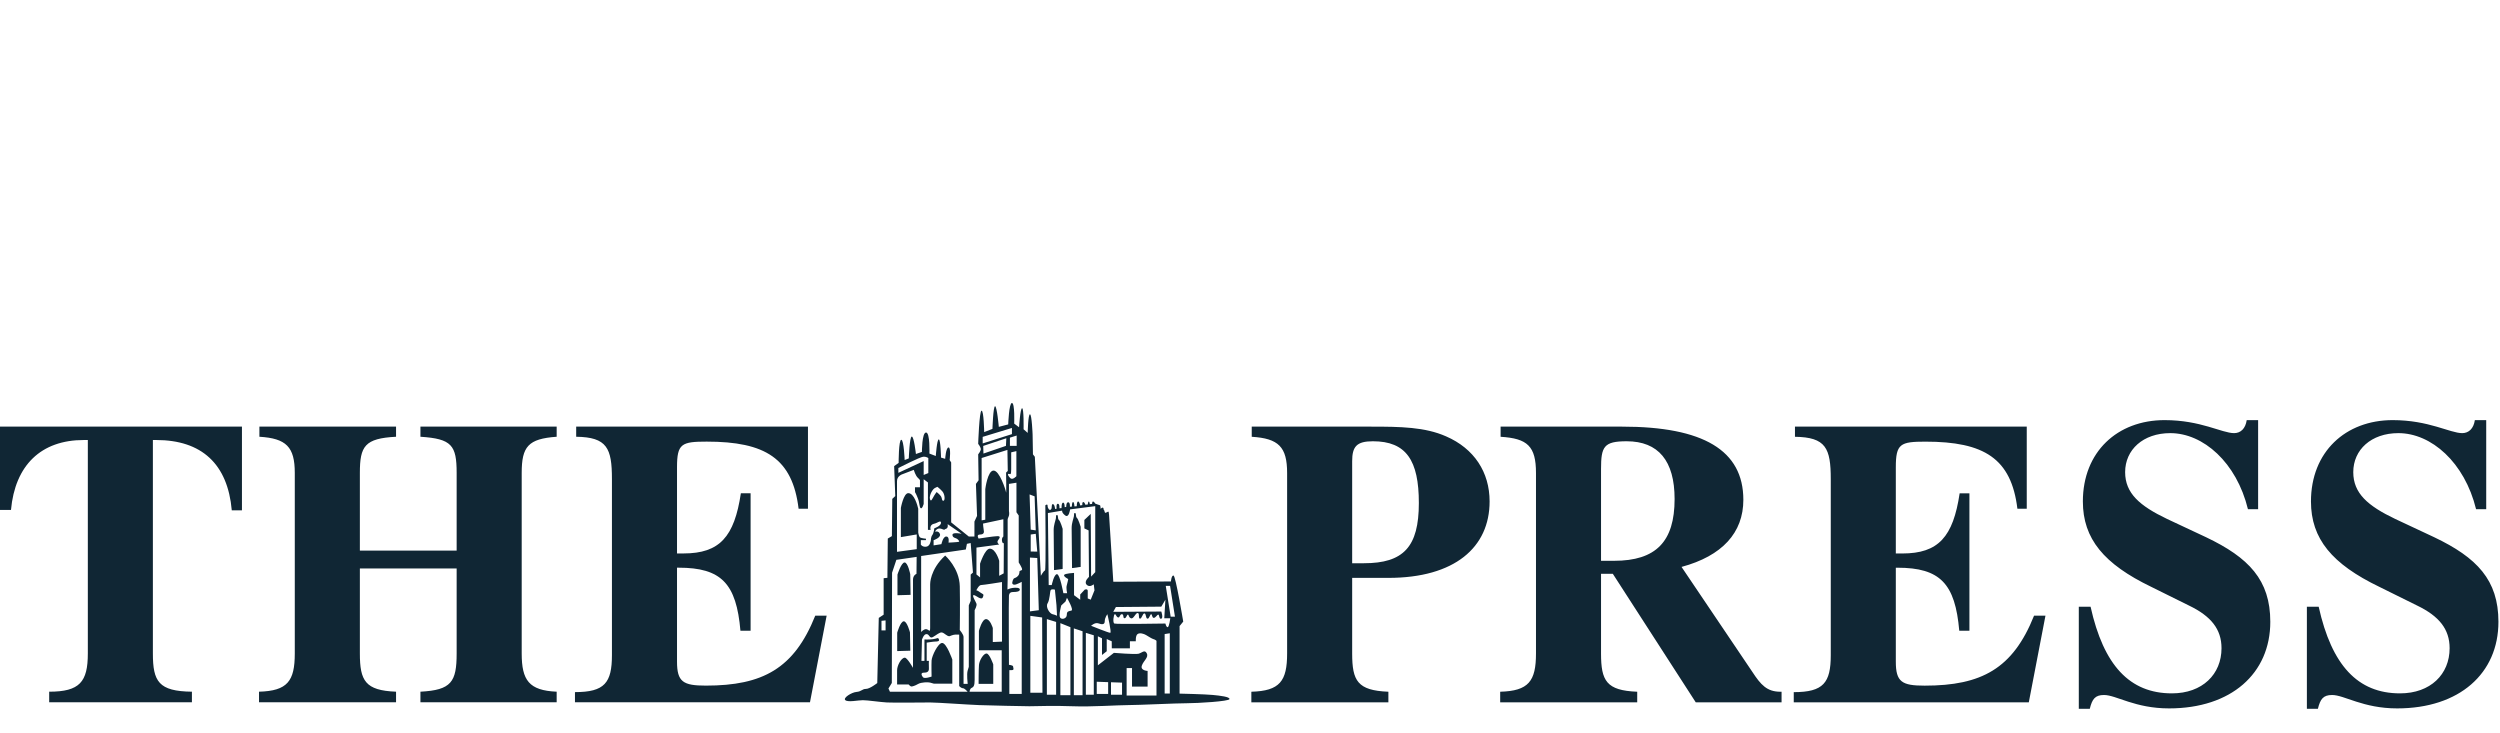
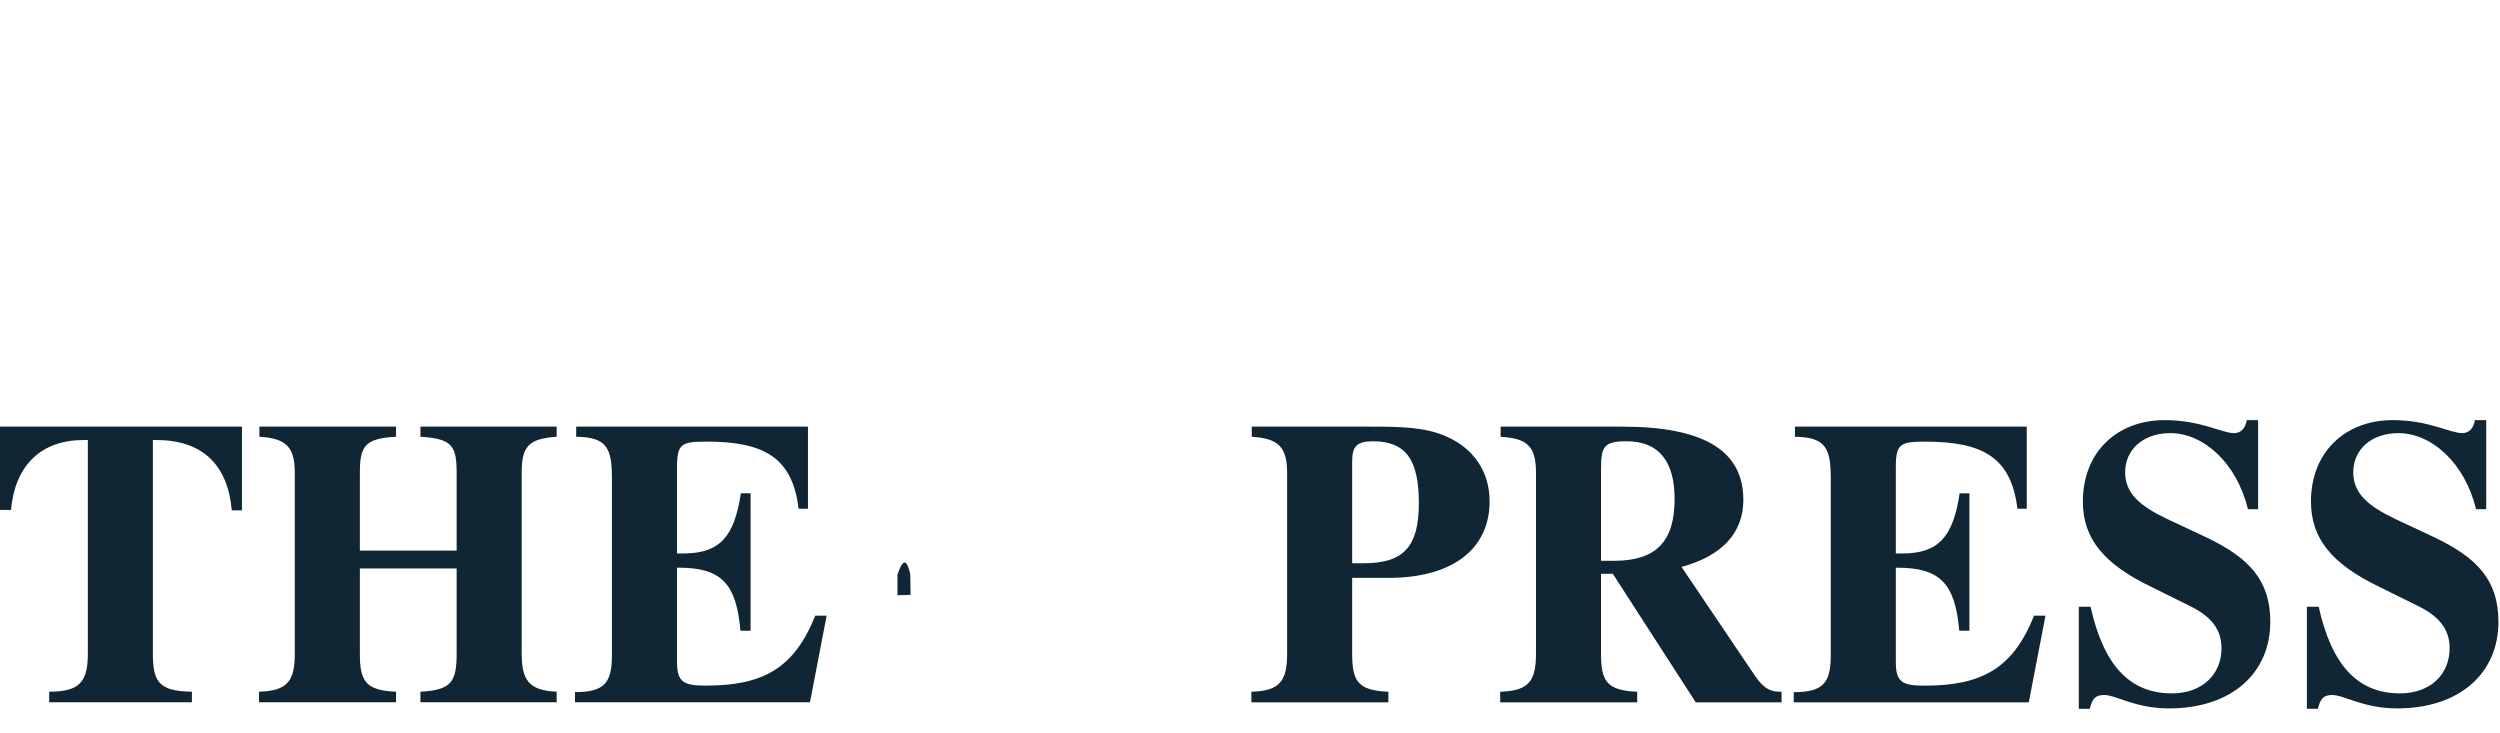
<svg xmlns="http://www.w3.org/2000/svg" width="150" height="44" viewBox="0 0 150 44" fill="none">
  <path d="M34.498 41.527C36.278 41.527 36.716 40.965 36.716 39.306V28.743C36.716 26.887 36.424 26.23 34.571 26.205V25.595H48.478V30.523H47.916C47.549 27.499 45.914 26.497 42.402 26.497C40.889 26.497 40.621 26.62 40.621 28.035V33.207H41.012C43.182 33.207 44.061 32.208 44.452 29.596H45.036V37.843H44.426C44.182 35.013 43.281 34.061 40.718 34.061H40.621V39.696C40.621 40.915 40.987 41.137 42.354 41.137C45.768 41.137 47.647 40.112 48.916 36.939H49.599L48.599 42.136H34.498V41.527ZM15.541 41.502C17.249 41.454 17.687 40.867 17.687 39.208V28.375C17.687 26.814 17.176 26.303 15.564 26.205V25.595H23.763V26.205C21.884 26.303 21.592 26.766 21.592 28.375V33.036H27.399V28.375C27.399 26.716 27.105 26.326 25.226 26.205V25.595H33.4V26.205C31.692 26.326 31.302 26.791 31.302 28.375V39.208C31.302 40.819 31.74 41.429 33.4 41.502V42.136H25.226V41.502C27.082 41.404 27.399 40.915 27.399 39.208V34.109H21.592V39.208C21.592 40.842 21.909 41.429 23.763 41.502V42.136H15.541V41.502ZM11.515 41.502V42.136H2.951V41.502C4.782 41.502 5.27 40.915 5.27 39.208V26.401H5.026C2.465 26.401 0.904 27.912 0.659 30.596H0V25.595H14.517V30.621H13.907C13.663 27.839 12.102 26.401 9.369 26.401H9.173V39.208C9.173 40.892 9.516 41.477 11.515 41.502Z" fill="#102634" />
  <path d="M54.635 35.691L53.848 35.714V34.476C53.848 34.476 54.073 33.748 54.276 33.748C54.478 33.748 54.614 34.451 54.614 34.451L54.635 35.691ZM138.413 36.405H139.121C139.902 39.918 141.463 41.602 144.001 41.602C145.831 41.602 146.977 40.456 146.977 38.893C146.977 37.747 146.343 36.967 145.026 36.332L142.757 35.209C139.927 33.844 138.658 32.331 138.658 30.087C138.658 27.111 140.732 25.207 143.563 25.207C145.733 25.207 147.002 25.988 147.733 25.988C148.123 25.988 148.417 25.718 148.491 25.207H149.173V30.55H148.564C147.879 27.745 145.879 25.988 143.903 25.988C142.268 25.988 141.196 26.988 141.196 28.329C141.196 29.599 142.072 30.354 143.709 31.135L146.051 32.233C148.612 33.454 149.906 34.796 149.906 37.309C149.906 40.406 147.564 42.504 143.83 42.504C141.78 42.504 140.659 41.7 139.927 41.7C139.39 41.7 139.219 41.944 139.073 42.529H138.413V36.405ZM124.728 36.405H125.435C126.216 39.918 127.777 41.602 130.315 41.602C132.143 41.602 133.291 40.456 133.291 38.893C133.291 37.747 132.657 36.967 131.338 36.332L129.071 35.209C126.241 33.844 124.972 32.331 124.972 30.087C124.972 27.111 127.044 25.207 129.875 25.207C132.047 25.207 133.314 25.988 134.047 25.988C134.437 25.988 134.729 25.718 134.803 25.207H135.487V30.55H134.876C134.193 27.745 132.193 25.988 130.217 25.988C128.583 25.988 127.508 26.988 127.508 28.329C127.508 29.599 128.387 30.354 130.021 31.135L132.363 32.233C134.926 33.454 136.218 34.796 136.218 37.309C136.218 40.406 133.876 42.504 130.144 42.504C128.094 42.504 126.971 41.7 126.241 41.7C125.702 41.7 125.531 41.944 125.387 42.529H124.728V36.405ZM107.625 41.529C109.405 41.529 109.846 40.968 109.846 39.308V28.745C109.846 26.889 109.551 26.232 107.698 26.207V25.598H121.605V30.525H121.044C120.678 27.501 119.044 26.499 115.529 26.499C114.018 26.499 113.749 26.622 113.749 28.037V33.209H114.139C116.31 33.209 117.189 32.21 117.579 29.599H118.165V37.845H117.556C117.312 35.015 116.408 34.063 113.847 34.063H113.749V39.699C113.749 40.92 114.114 41.139 115.481 41.139C118.898 41.139 120.776 40.114 122.043 36.941H122.728L121.728 42.139H107.625V41.529ZM104.601 29.989C104.601 31.965 103.332 33.356 100.892 34.015L105.137 40.308C105.648 41.089 106.016 41.504 106.821 41.504H106.894V42.139H101.745L96.769 34.428H96.062V39.21C96.062 40.847 96.379 41.431 98.233 41.504V42.139H90.011V41.504C91.718 41.456 92.159 40.87 92.159 39.21V28.378C92.159 26.768 91.645 26.305 90.036 26.207V25.598H97.329C102.186 25.598 104.601 27.013 104.601 29.989ZM96.842 33.648C99.355 33.648 100.476 32.502 100.476 29.941C100.476 27.647 99.501 26.476 97.598 26.476C96.233 26.476 96.062 26.793 96.062 28.133V33.648H96.842ZM86.765 26.182C88.45 26.914 89.376 28.329 89.376 30.087C89.376 32.842 87.279 34.673 83.303 34.673H81.13V39.21C81.13 40.847 81.447 41.431 83.303 41.504V42.139H75.081V41.504C76.788 41.456 77.227 40.87 77.227 39.21V28.378C77.227 26.816 76.715 26.305 75.104 26.207V25.598H82.278C84.033 25.598 85.498 25.622 86.765 26.182ZM81.837 33.794C84.204 33.794 85.131 32.819 85.131 30.183C85.131 27.622 84.375 26.476 82.374 26.476C81.399 26.476 81.13 26.793 81.13 27.67V33.794H81.837Z" fill="#102634" />
-   <path d="M64.322 34.085L64.84 34.014V31.609C64.84 31.609 64.704 31.148 64.614 31.075C64.525 31.002 64.591 30.783 64.502 30.783C64.412 30.783 64.458 30.831 64.435 30.977C64.412 31.123 64.299 31.365 64.299 31.682C64.299 31.997 64.322 34.085 64.322 34.085ZM63.241 34.206L63.759 34.135V31.73C63.759 31.73 63.625 31.269 63.533 31.196C63.444 31.123 63.512 30.904 63.423 30.904C63.331 30.904 63.377 30.954 63.354 31.098C63.331 31.244 63.22 31.488 63.22 31.803C63.22 32.119 63.241 34.206 63.241 34.206ZM58.716 41.031H59.595V39.864C59.595 39.864 59.369 39.209 59.19 39.209C59.01 39.209 58.762 39.622 58.739 39.889C58.716 40.157 58.716 41.031 58.716 41.031ZM54.619 39.042L53.832 39.065V37.963C53.832 37.963 54.024 37.278 54.227 37.278C54.429 37.278 54.598 37.942 54.598 37.942L54.619 39.042Z" fill="#102634" />
-   <path d="M72.764 41.697C72.302 41.651 70.774 41.617 70.774 41.617V37.566L70.994 37.295C70.994 37.295 70.539 34.548 70.411 34.531C70.286 34.515 70.255 34.888 70.255 34.888L66.798 34.905L66.552 31.017C66.552 31.017 66.542 30.791 66.521 30.722C66.5 30.655 66.406 30.758 66.333 30.768C66.26 30.778 66.291 30.645 66.237 30.599C66.185 30.553 66.237 30.497 66.185 30.463C66.133 30.43 66.039 30.53 66.039 30.53C66.039 30.53 66.028 30.315 65.997 30.315C65.966 30.315 65.713 30.215 65.713 30.215C65.713 30.215 65.65 30.102 65.588 30.09C65.525 30.079 65.525 30.236 65.525 30.236L65.389 30.248C65.389 30.248 65.368 30.09 65.327 30.09C65.285 30.09 65.264 30.271 65.264 30.271L65.116 30.282C65.116 30.282 65.085 30.136 65.001 30.123C64.918 30.113 64.939 30.305 64.939 30.305L64.813 30.328C64.813 30.328 64.772 30.09 64.688 30.09C64.603 30.09 64.603 30.374 64.603 30.374L64.467 30.384C64.467 30.384 64.457 30.123 64.383 30.123C64.311 30.123 64.311 30.395 64.311 30.395L64.195 30.407C64.195 30.407 64.216 30.136 64.091 30.136C63.964 30.136 63.974 30.417 63.974 30.417L63.88 30.43C63.88 30.43 63.891 30.159 63.787 30.159C63.682 30.159 63.693 30.486 63.693 30.486L63.567 30.497C63.567 30.497 63.588 30.225 63.471 30.225C63.356 30.225 63.398 30.52 63.398 30.52L63.306 30.541C63.306 30.541 63.283 30.248 63.171 30.248C63.058 30.248 63.148 30.468 63.058 30.566C62.968 30.662 62.856 30.493 62.856 30.347C62.856 30.2 62.72 30.321 62.72 30.321C62.72 30.321 62.766 34.231 62.699 34.231C62.63 34.231 62.451 34.548 62.451 34.548L62.09 27.408L61.977 27.262L61.956 26.072C61.956 26.072 61.91 24.857 61.797 24.857C61.685 24.857 61.662 25.974 61.662 25.974L61.415 25.757C61.415 25.757 61.438 24.494 61.326 24.494C61.213 24.494 61.144 25.636 61.144 25.636L60.852 25.416C60.852 25.416 60.898 24.179 60.716 24.179C60.537 24.179 60.493 25.464 60.493 25.464L59.929 25.611C59.929 25.611 59.817 24.373 59.704 24.373C59.591 24.373 59.547 25.732 59.547 25.732L59.051 25.926C59.051 25.926 59.03 24.64 58.894 24.64C58.758 24.64 58.691 26.631 58.691 26.631C58.691 26.631 58.825 26.8 58.848 26.921C58.871 27.042 58.691 27.262 58.691 27.262L58.715 28.817L58.556 29.034L58.623 30.954L58.466 31.292V32.192H58.128L57.07 31.342V27.748L56.98 27.602C56.98 27.602 57.07 26.848 56.913 26.848C56.755 26.848 56.711 27.529 56.711 27.529L56.462 27.456C56.462 27.456 56.439 26.364 56.327 26.364C56.216 26.364 56.147 27.36 56.147 27.36L55.765 27.214C55.765 27.214 55.809 25.951 55.563 25.951C55.315 25.951 55.315 27.115 55.315 27.115L54.955 27.239C54.955 27.239 54.841 26.193 54.707 26.193C54.572 26.193 54.528 27.504 54.528 27.504L54.279 27.602C54.279 27.602 54.233 26.387 54.077 26.387C53.918 26.387 53.918 27.773 53.918 27.773L53.649 27.967L53.716 29.764L53.536 29.933L53.513 32.167L53.267 32.313L53.244 34.669L53.019 34.692V36.88L52.726 37.074L52.636 40.983C52.636 40.983 52.19 41.334 51.96 41.334C51.729 41.334 51.687 41.492 51.395 41.515C51.1 41.538 50.556 41.876 50.722 42.012C50.892 42.148 51.478 42.012 51.77 42.012C52.065 42.012 52.797 42.125 53.217 42.148C53.636 42.171 55.396 42.148 55.816 42.148C56.233 42.148 58.099 42.283 58.748 42.306C59.397 42.329 61.409 42.375 61.764 42.375C62.121 42.375 63.231 42.329 64.363 42.375C65.494 42.419 67.045 42.306 67.673 42.306C68.301 42.306 70.564 42.194 71.213 42.194C71.862 42.194 73.749 42.081 73.77 41.945C73.791 41.809 73.225 41.741 72.764 41.697ZM52.889 37.249L53.135 37.224V37.825H52.889V37.249ZM52.879 38.626H53.154V37.992H52.879V38.626ZM52.845 39.695H53.175V38.921H52.845V39.695ZM52.824 41.031H53.198V40.035H52.824V41.031ZM61 26.132V26.752H60.595V26.26L61 26.132ZM60.983 27.067V28.572C60.983 28.572 60.762 28.817 60.627 28.695C60.493 28.572 60.43 28.43 60.522 28.43C60.612 28.43 60.672 28.549 60.672 28.161V27.14L60.983 27.067ZM58.961 26.212L60.716 25.677V26.047L58.961 26.606V26.212ZM60.38 26.295L60.357 26.752L59.007 27.214L58.994 26.756L60.38 26.295ZM56.759 31.73C56.915 31.682 56.857 31.447 56.857 31.447L57.698 32.025C57.698 32.025 57.174 31.924 57.151 32.071C57.128 32.217 57.27 32.275 57.36 32.298C57.45 32.323 57.602 32.484 57.533 32.507C57.466 32.532 56.911 32.557 56.911 32.557C56.911 32.557 56.98 32.19 56.778 32.19C56.575 32.19 56.485 32.649 56.485 32.649L56.016 32.724V32.413C56.016 32.413 56.465 32.264 56.398 32.047C56.331 31.828 56.101 31.899 56.101 31.899C56.101 31.899 56.214 31.634 56.485 31.73C56.755 31.828 56.6 31.778 56.759 31.73ZM56.087 29.284C56.268 29.188 56.245 29.211 56.245 29.211C56.245 29.211 56.381 29.309 56.538 29.478C56.696 29.649 56.717 30.044 56.604 30.044C56.492 30.044 56.538 29.923 56.471 29.8C56.402 29.678 56.199 29.522 56.199 29.522C56.199 29.522 56.087 29.656 55.974 29.873C55.861 30.092 55.84 30.019 55.84 30.019C55.682 29.873 55.907 29.382 56.087 29.284ZM53.901 28.08C53.901 28.08 55.198 27.42 55.392 27.404C55.586 27.389 55.699 27.485 55.699 27.485V28.384L55.421 28.497V27.664L53.901 28.37V28.08ZM53.82 28.867C53.82 28.545 54.156 28.449 54.156 28.449L54.826 28.192C54.826 28.192 54.93 28.545 55.078 28.675C55.229 28.802 55.198 28.85 55.198 28.85V29.236H54.899V29.526C54.899 29.526 54.974 29.639 55.078 29.912C55.183 30.186 55.154 30.426 55.243 30.491C55.333 30.555 55.421 30.234 55.421 30.234V28.754L55.676 28.948V31.793H55.838L55.824 31.697C55.809 31.601 55.868 31.457 56.047 31.424C56.227 31.392 56.462 31.177 56.462 31.369C56.462 31.561 56.06 31.697 56.06 31.697C56.06 31.697 56.028 31.989 55.938 32.102C55.849 32.215 55.851 32.419 55.851 32.419C55.851 32.419 55.816 32.77 55.577 32.801C55.34 32.832 55.25 32.676 55.25 32.676V32.407H55.557V32.323C55.557 32.323 55.246 32.296 55.185 32.231C55.127 32.167 55.095 31.958 55.095 31.958L55.093 30.522C55.049 30.33 54.853 29.589 54.496 29.589C54.212 29.589 54.052 30.474 54.052 30.474V32.227L55.004 32.066V32.949L53.82 33.11V28.867ZM53.396 41.505L53.307 41.309L53.509 40.979L53.524 34.364L53.782 33.59L54.999 33.413L54.989 34.429C54.989 34.429 54.78 34.508 54.78 34.782V36.487V40.071C54.78 40.071 54.436 39.461 54.29 39.461C54.077 39.461 53.826 39.927 53.826 40.215V41.068H54.517C54.517 41.068 54.621 41.19 54.682 41.19C54.74 41.19 54.891 41.152 55.085 41.039C55.279 40.927 55.69 40.922 55.809 40.956C55.928 40.987 56.033 41.02 56.033 41.02H57.139V39.574C57.139 39.574 56.798 38.578 56.529 38.578C56.283 38.578 55.909 39.357 55.895 39.63C55.88 39.904 55.895 40.595 55.895 40.595C55.895 40.595 55.467 40.747 55.377 40.634C55.287 40.522 55.229 40.361 55.421 40.361C55.615 40.361 55.749 40.313 55.734 40.087C55.719 39.862 55.734 39.653 55.734 39.653H55.602V38.558C55.602 38.558 56.003 38.493 56.122 38.493C56.241 38.493 56.389 38.48 56.331 38.351C56.27 38.224 56.241 38.32 55.972 38.351C55.705 38.384 55.467 38.368 55.467 38.368V39.653H55.287L55.317 38.384C55.317 38.384 55.421 38.03 55.6 38.046C55.78 38.061 55.763 38.334 55.972 38.224C56.181 38.111 56.375 37.917 56.523 37.95C56.673 37.981 56.822 38.19 56.972 38.173C56.972 38.173 57.195 38.078 57.299 38.078H57.552V41.164C57.552 41.164 57.671 41.294 57.775 41.294C57.88 41.294 58.059 41.505 58.059 41.505H53.396ZM58.128 40.01L58.061 40.229C57.992 40.449 58.061 41.031 58.061 41.031H57.813V38.215C57.813 38.069 57.587 37.802 57.587 37.802C57.587 37.802 57.61 36.272 57.587 35.178C57.565 34.083 56.711 33.333 56.711 33.333C55.786 34.183 55.809 35.057 55.809 35.057V37.656C55.809 37.996 55.742 37.777 55.584 37.752C55.427 37.729 55.269 37.923 55.269 37.923V33.36L57.949 32.97L58.015 32.63L58.241 32.582L58.377 34.354L58.241 34.475V36.053L58.128 36.32V40.01ZM60.119 38.497L59.568 38.522V37.681C59.568 37.681 59.412 37.147 59.163 37.147C58.917 37.147 58.735 37.85 58.735 37.85V39.015H60.103V41.505H58.174C58.174 41.505 58.184 41.323 58.297 41.275C58.41 41.225 58.479 41.152 58.479 40.789V36.612C58.479 36.612 58.633 36.339 58.587 36.218C58.543 36.095 58.289 35.706 58.424 35.706C58.558 35.706 58.882 36.053 58.971 35.834C59.061 35.615 58.965 35.663 58.806 35.541C58.65 35.42 58.579 35.42 58.579 35.42C58.579 35.42 58.727 35.103 58.863 35.103C58.996 35.103 60.119 34.922 60.119 34.922V38.497ZM60.221 34.402L59.952 34.548V33.648C59.952 33.648 59.75 32.92 59.389 32.92C59.096 32.92 58.804 33.82 58.804 33.82V34.644L58.587 34.467V32.855L59.952 32.672C59.952 32.672 59.773 32.557 59.886 32.411C59.996 32.264 60.048 32.169 59.846 32.169C59.643 32.169 58.717 32.315 58.717 32.315C58.717 32.315 58.556 32.071 58.804 32.071C59.051 32.071 59.048 31.918 59.026 31.822C59.002 31.724 58.982 31.415 58.982 31.415L60.201 31.154V32.192C60.201 32.192 60.098 32.248 60.119 32.442C60.142 32.636 60.23 32.588 60.23 32.588L60.221 34.402ZM60.365 29.545C60.343 29.399 59.973 28.234 59.614 28.234C59.253 28.234 59.117 29.349 59.117 29.349V31.183L58.898 31.221V27.481L60.445 26.994L60.466 28.257L60.365 28.355C60.365 28.355 60.388 29.691 60.365 29.545ZM60.875 35.082C60.987 35.082 61.303 34.911 61.303 34.911V41.638H60.56V40.206H60.716C60.875 40.206 60.785 40.06 60.785 39.987C60.785 39.914 60.537 39.889 60.537 39.889C60.537 39.889 60.514 35.932 60.537 35.738C60.56 35.544 60.672 35.519 60.829 35.519C60.987 35.519 61.19 35.494 61.19 35.373C61.19 35.252 60.942 35.252 60.762 35.276C60.583 35.299 60.447 35.373 60.447 35.373L60.459 34.765V31.196C60.459 31.196 60.447 31.148 60.514 31.002C60.583 30.856 60.537 30.662 60.537 30.662V29.034L60.987 28.963V30.735L61.123 30.929V33.746C61.123 33.746 61.326 34.062 61.326 34.158C61.326 34.256 61.167 34.208 61.167 34.304C61.167 34.402 61.144 34.523 61.01 34.619C60.875 34.717 60.829 34.644 60.762 34.838C60.695 35.032 60.762 35.082 60.875 35.082ZM62.236 33.097L61.843 33.091V32.071L62.146 32.029L62.236 33.097ZM62.077 29.781L62.144 31.822L61.843 31.778L61.775 29.666L62.077 29.781ZM61.797 33.454L62.236 33.481L62.328 36.612L61.797 36.683V33.454ZM61.82 41.565V36.95L62.528 37.048L62.547 41.565H61.82ZM65.901 37.401C66.105 37.474 66.285 37.495 66.285 37.274C66.285 37.055 66.442 36.852 66.442 36.852C66.442 36.852 66.715 37.969 66.613 37.969C66.51 37.969 65.465 37.547 65.465 37.547C65.465 37.547 65.698 37.328 65.901 37.401ZM63.367 41.686H62.812V37.147L63.367 37.316V41.686ZM63.15 36.852C62.979 36.817 62.72 36.418 62.856 36.199C62.991 35.98 62.993 35.496 63.039 35.414C63.091 35.318 63.294 35.379 63.294 35.379L63.388 36.303L63.421 36.946C63.421 36.946 63.319 36.89 63.15 36.852ZM64.225 41.711H63.622V37.389L64.225 37.631V41.711ZM64.279 36.637C64.108 36.673 64.008 36.673 64.008 36.892C64.008 37.111 63.711 37.205 63.609 37.059C63.507 36.913 63.676 36.326 63.676 36.326L63.931 36.089L64.018 35.869C64.018 35.869 64.448 36.6 64.279 36.637ZM64.953 41.711H64.431V37.704L64.953 37.875V41.711ZM64.813 35.669V35.986L64.442 35.711V34.375C64.442 34.375 63.891 34.402 63.847 34.498C63.801 34.596 64.093 34.742 64.093 34.742C64.093 34.742 64.049 34.984 64.004 35.13C63.958 35.276 64.027 35.592 64.027 35.592H63.801C63.801 35.592 63.599 34.45 63.419 34.45C63.237 34.45 63.104 35.105 63.104 35.105H62.922L62.874 30.783L63.73 30.637C63.73 30.637 63.688 30.758 63.914 30.927C64.139 31.098 64.206 30.563 64.206 30.563L65.715 30.369V34.329L65.467 34.596L65.444 30.833L65.062 31.196V31.705L65.316 31.824L65.339 34.615C65.339 34.615 65.016 34.888 65.198 35.082C65.377 35.276 65.625 35.057 65.625 35.057L65.669 35.42L65.444 35.98L65.264 35.907V35.452C65.264 35.306 65.083 35.379 65.083 35.379L64.813 35.669ZM65.627 41.686H65.151V37.971L65.627 38.117V41.686ZM66.489 41.638H65.805V40.904L66.489 40.929V41.638ZM67.322 41.686H66.66V40.935L67.322 40.958V41.686ZM69.389 41.734H67.598V40.083H67.921V41.196H68.856V40.255C68.856 40.255 68.41 40.238 68.51 39.937C68.61 39.637 68.934 39.451 68.806 39.2C68.681 38.95 68.512 39.175 68.309 39.225C68.107 39.276 66.834 39.171 66.834 39.171L65.872 39.919V38.176L66.12 38.299V39.299L66.404 39.075V38.343L66.704 38.478L66.707 38.9H67.794V38.476H68.149C68.149 38.476 68.124 38.148 68.249 38.048C68.376 37.948 68.629 38.023 68.756 38.099C68.884 38.173 69.111 38.324 69.211 38.349C69.314 38.374 69.389 38.449 69.389 38.449V41.734ZM70.188 41.613H69.879V38.044L70.188 37.996V41.613ZM70.059 37.631C69.969 37.631 69.925 37.412 69.925 37.412C69.925 37.412 66.976 37.462 66.863 37.412C66.75 37.364 66.817 36.877 66.886 36.852C66.953 36.829 66.976 37.023 67.088 37.047C67.201 37.072 67.178 36.852 67.312 36.852C67.448 36.852 67.358 37.094 67.47 37.094C67.583 37.094 67.606 36.877 67.673 36.877C67.74 36.877 67.696 37.023 67.852 37.094C68.011 37.168 68.124 36.779 68.257 36.779C68.393 36.779 68.28 37.094 68.393 37.119C68.506 37.145 68.552 36.804 68.664 36.804C68.775 36.804 68.731 37.094 68.844 37.119C68.957 37.145 69 36.852 69.069 36.852C69.136 36.852 69.113 37.072 69.226 37.072C69.338 37.072 69.428 36.877 69.497 36.877C69.564 36.877 69.541 37.17 69.677 37.121C69.812 37.074 69.677 36.692 69.677 36.692L66.794 36.71L66.953 36.422L69.677 36.399L69.925 35.98L69.856 37.096H70.217C70.217 37.096 70.15 37.631 70.059 37.631ZM70.24 37.001L69.946 35.153H70.205L70.497 37.001H70.24Z" fill="#102634" />
</svg>